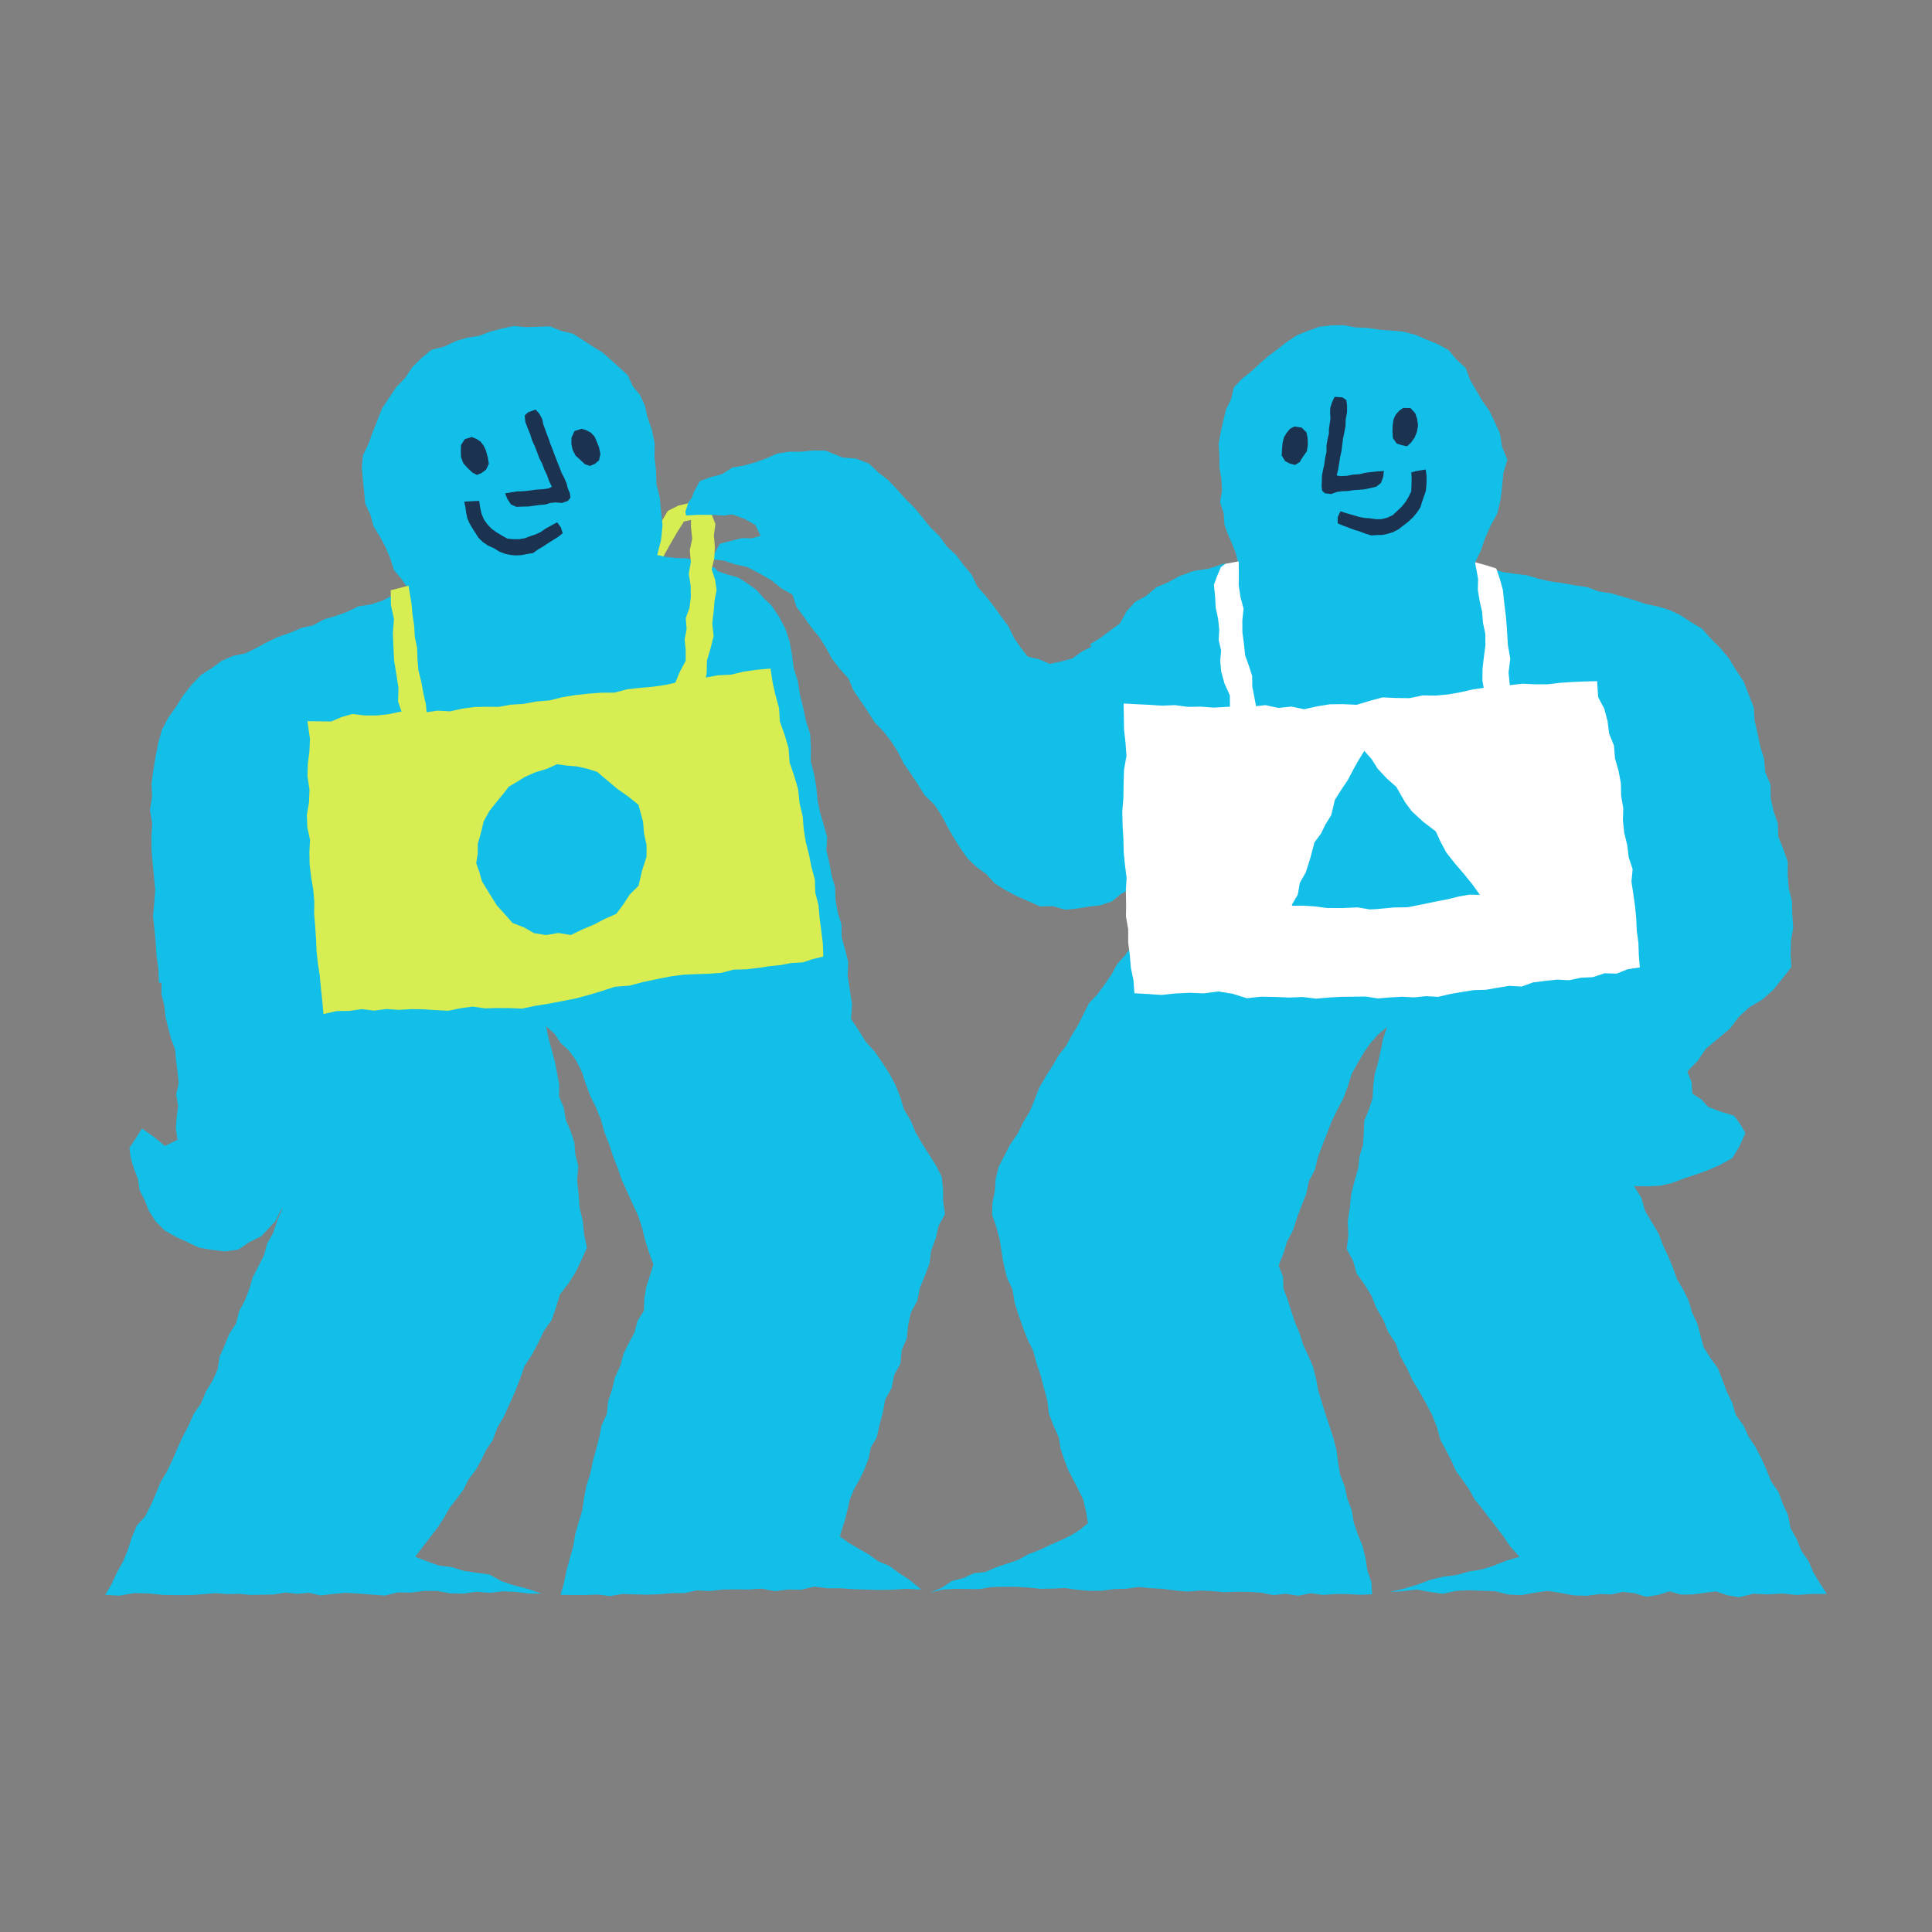
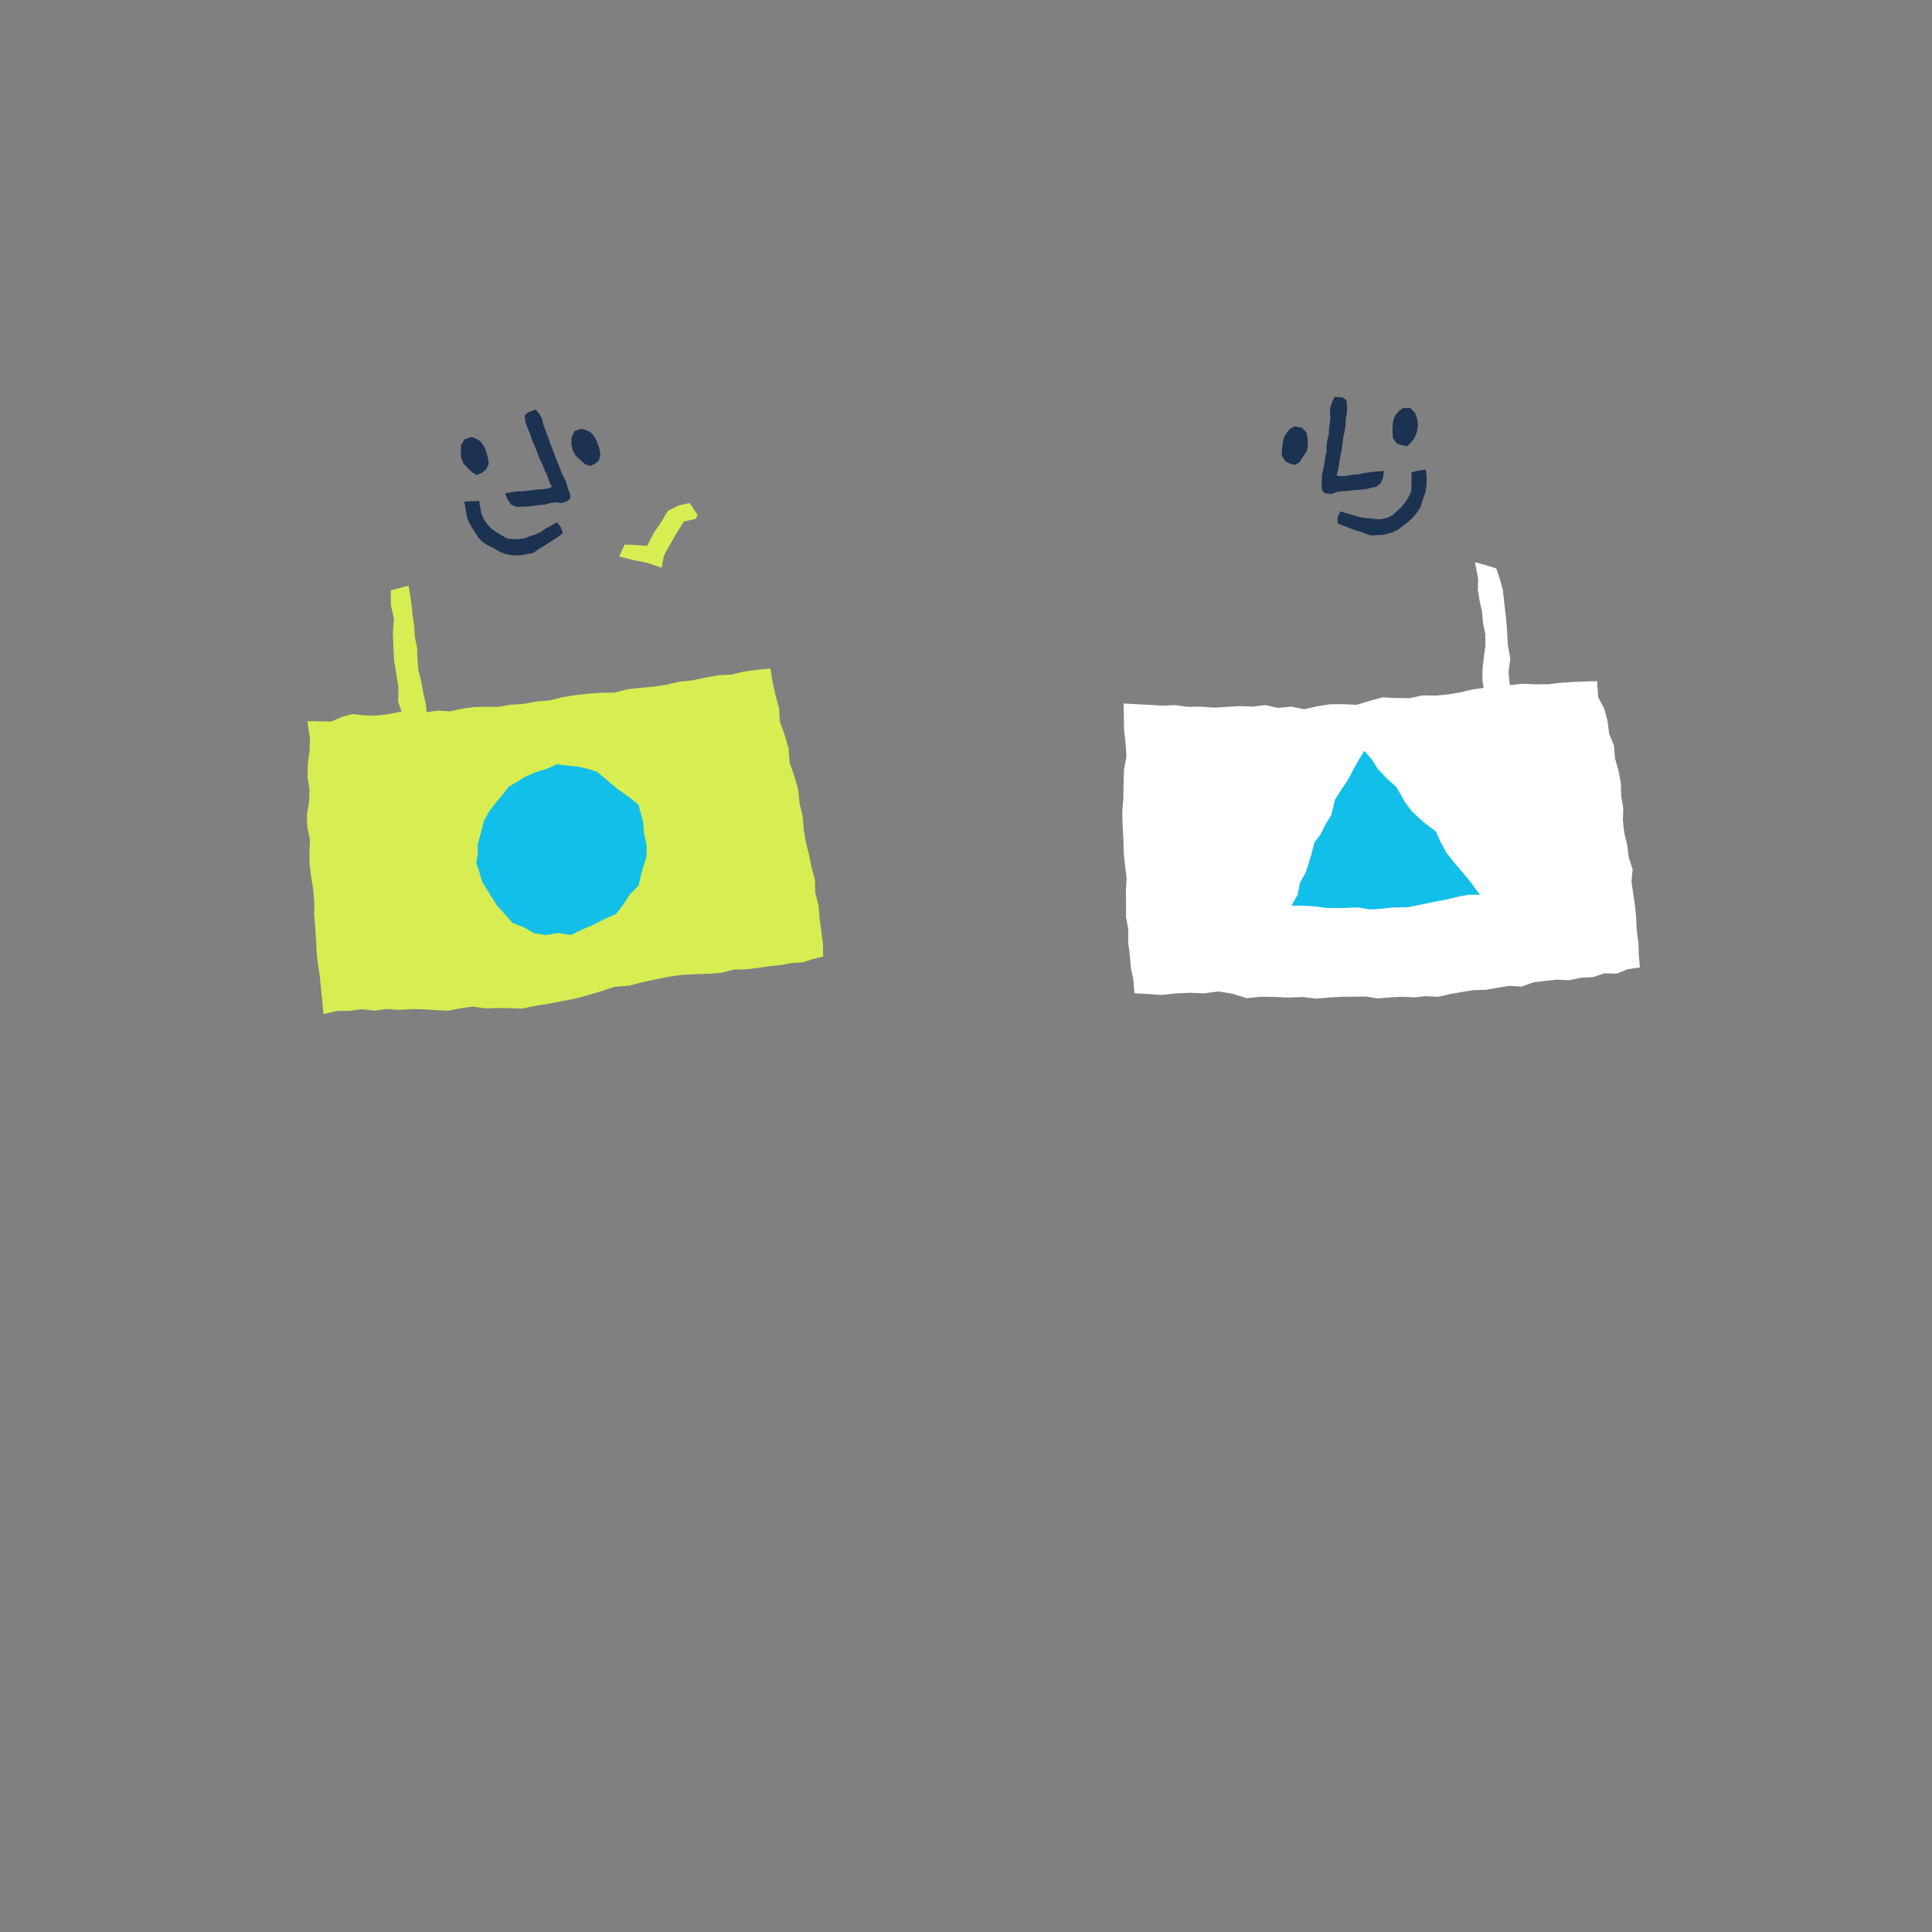
<svg xmlns="http://www.w3.org/2000/svg" width="342" height="342" viewBox="0 0 342 342" fill="none">
  <rect x="0" y="0" width="342" height="342" fill="#808080" stroke="none" />
  <g clip-path="url(#clip0_1204_1597)">
    <path d="M122.064 89.037L120.08 89.494L118.218 90.439L117.018 92.449L115.698 94.408L114.535 96.631L112.516 96.477L110.573 96.402L109.604 98.509L112.068 99.143L114.56 99.63L117.106 100.501L117.536 98.317L118.533 96.52L119.795 94.344L121.066 92.325L123.121 91.853L123.506 91.163L122.064 89.037Z" fill="#D7ED51" />
-     <path d="M323.377 282.156L320.644 282.149L318.09 282.349L315.531 282.076L312.978 282.234L310.4 282.115L307.846 282.741L305.769 282.395L303.757 281.702L301.682 281.975L299.644 282.245L297.576 282.278L295.528 281.703L293.492 282.336L291.421 282.669L289.385 282.038L287.31 281.797L285.259 282.235L283.183 282.176L280.881 282.479L278.566 282.417L276.273 281.977L273.956 281.617L271.63 281.943L269.314 282.378L266.984 282.26L264.694 281.682L262.376 281.596L260.051 281.506L257.726 281.614L255.414 282.133L253.088 281.803L250.783 281.371L248.412 281.664L245.975 281.832L248.482 281.237L250.895 280.52L253.185 279.662L255.567 279.083L257.813 278.813L259.999 278.199L262.239 277.832L264.398 277.167L266.596 276.29L268.993 275.588L267.331 273.743L266.02 271.804L264.785 270.215L263.553 268.626L262.343 267.015L261.058 265.451L260.077 263.677L258.924 262.022L257.743 260.393L256.896 258.535L255.988 256.74L255.003 254.962L254.369 252.658L253.504 250.451L252.403 248.356L251.23 246.302L250.01 244.278L249.022 242.121L247.862 240.051L247.074 237.809L245.763 235.832L244.855 233.626L243.664 231.587L242.783 229.38L241.54 227.363L240.148 225.419L239.517 223.173L238.386 221.098L238.681 218.66L238.571 216.239L238.94 213.852L239.182 211.449L239.766 209.098L240.437 206.786L240.66 204.691L241.286 202.649L241.414 200.529L241.511 198.385L242.329 196.396L242.973 194.379L243.094 192.261L243.35 190.146L243.941 188.098L244.401 186.041L244.808 183.949L245.54 181.778L243.925 183.157L242.628 184.61L241.503 186.2L240.365 188.132L239.265 190.102L238.598 192.279L237.8 194.408L236.744 196.417L235.744 198.471L234.925 200.591L234.096 202.706L233.3 204.833L232.765 207.051L231.695 209.099L231.23 211.337L230.387 213.445L229.595 215.572L228.902 217.742L227.841 219.764L227.186 221.906L226.341 224.026L227.116 226.015L227.189 228.112L227.944 230.078L228.568 232.069L229.23 234.055L230.041 235.988L230.665 237.993L231.552 239.899L232.411 241.904L232.964 244.02L233.363 246.185L234.009 248.286L234.664 250.391L235.353 252.476L236.028 254.566L236.593 256.694L236.863 258.887L237.233 261.062L238.041 263.119L238.494 265.279L239.284 267.343L239.648 269.519L240.354 271.607L241.201 273.653L241.717 275.796L242.051 277.976L242.756 280.071L242.881 282.216L240.758 282.305L238.575 282.185L236.385 282.166L234.197 282.333L231.996 282.024L229.813 282.481L227.618 282.126L225.421 282.367L223.252 281.931L221.053 281.793L218.852 281.775L216.659 281.852L214.518 281.647L212.354 281.56L210.185 281.745L208.026 281.545L205.881 281.262L203.707 281.14L201.544 280.931L199.369 281.238L197.204 281.301L195.036 281.585L192.862 281.607L190.695 281.42L188.536 281.119L186.365 281.213L184.178 281.249L182.027 281.031L179.859 280.883L177.689 280.881L175.528 280.932L173.365 281.307L171.197 281.288L169.035 281.262L166.895 281.385L164.604 281.927L166.762 281.043L168.491 279.87L170.499 279.359L172.386 278.497L174.45 278.258L176.35 277.449L178.272 276.788L180.225 276.142L182.014 275.131L183.941 274.404L185.798 273.53L187.675 272.709L189.535 271.818L191.19 270.791L192.593 269.601L192.251 267.57L191.751 265.452L190.882 263.678L189.985 261.923L189.067 260.178L188.379 258.324L187.741 256.454L187.435 254.479L186.499 252.381L185.668 250.245L185.402 247.946L184.802 245.733L184.227 243.515L183.495 241.343L182.887 239.111L181.865 237.047L181.05 234.904L180.291 232.742L179.603 230.558L179.228 228.276L178.26 226.181L177.706 223.95L177.306 221.671L176.962 219.398L176.358 217.185L175.625 215.046L175.682 212.942L176.098 210.834L176.243 208.722L176.788 206.524L177.834 204.513L178.874 202.501L180.167 200.643L181.16 198.618L182.33 196.676L183.176 194.573L184.001 192.476L185.132 190.53L186.347 188.632L187.414 186.795L188.732 185.123L189.737 183.239L190.856 181.426L191.805 179.508L192.774 177.596L194.244 176.03L195.506 174.315L196.721 172.565L197.75 170.679L199.175 169.081L200.425 167.348L201.319 165.392L202.388 163.544L203.676 161.443L205.223 159.506L206.387 157.337L207.639 155.847L209.303 154.79L210.209 152.939L211.501 151.544L209.893 152.822L208.078 154.034L206.138 154.821L204.242 155.694L202.234 156.328L200.352 157.273L198.46 158.217L196.8 159.579L194.793 160.25L192.695 160.497L190.631 160.833L188.535 161.034L186.382 160.406L184.086 160.447L182.027 159.522L179.991 158.634L178.036 157.595L176.143 156.426L174.614 154.753L172.85 153.461L171.239 151.917L169.963 150.071L168.762 148.174L167.656 146.228L166.606 144.234L165.342 142.374L163.698 140.804L162.508 138.881L161.266 137.017L159.989 135.178L158.981 133.157L157.765 131.25L156.384 129.476L154.818 127.846L153.607 125.944L152.356 124.085L151.084 122.215L150.199 120.111L148.685 118.43L147.299 116.659L146.223 114.675L145.027 112.769L143.586 111.013L142.283 109.164L140.982 107.409L140.277 105.272L138.329 104.153L136.614 102.769L134.471 101.517L132.258 100.374L130.178 99.913L128.165 99.252L125.912 98.98L127.442 96.248L129.381 95.754L131.356 95.255L133.057 95.295L134.625 94.85L133.718 92.949L131.878 91.886L129.879 91.133L127.822 90.478L125.827 89.577L123.924 89.289L122.156 89.029L122.822 87.104L123.869 85.175L125.761 84.473L127.808 83.94L129.599 82.785L131.68 82.404L133.697 81.85L135.667 81.138L137.604 80.281L139.668 79.962L141.753 79.961L143.951 79.741L146.166 79.773L149.14 80.99L151.605 81.198L153.868 82.089L155.47 83.629L157.244 85.008L158.778 86.621L160.254 88.289L161.844 89.856L163.272 91.572L164.663 93.323L166.273 94.876L167.602 96.721L169.239 98.249L170.575 100.035L172.019 101.754L172.985 103.8L174.497 105.502L175.867 107.251L177.181 109.071L178.509 110.873L179.489 112.907L180.651 114.61L181.935 116.247L183.917 116.692L185.8 117.515L187.835 117.093L189.825 116.56L191.462 115.366L193.228 114.471L192.913 114.091L194.776 112.93L196.507 111.637L198.267 110.347L199.378 108.285L200.909 106.572L202.903 105.479L204.671 103.972L206.787 103.083L208.771 101.994L211.287 101.073L213.947 100.674L216.501 99.825L219.183 99.557L218.723 97.842L218.079 96.213L217.376 94.599L216.766 92.94L216.606 90.854L215.965 88.873L216.334 86.805L216.2 84.727L215.857 82.698L215.847 80.636L215.728 78.572L216.087 76.537L216.533 74.529L217.019 72.531L217.932 70.647L218.416 68.57L219.88 67.04L221.511 65.743L223.012 64.351L224.559 63.004L226.208 61.769L227.838 60.508L229.614 59.319L231.597 58.544L233.611 57.833L235.725 57.598L237.839 57.562L239.943 57.956L242.061 58.052L244.161 58.354L246.274 58.522L248.366 58.709L250.468 59.241L252.475 60.092L254.49 60.913L256.41 61.959L257.824 63.657L259.454 65.131L260.213 67.204L261.311 69.097L262.4 70.964L263.654 72.738L264.596 74.694L265.501 76.673L265.891 79.081L266.832 81.359L266.124 83.726L265.904 86.147L265.609 88.552L265.046 90.903L263.889 93.018L262.896 95.236L262.116 97.523L261.036 99.722L261.846 100L263.92 100.593L265.982 101.251L268.128 101.57L270.282 101.832L272.367 102.451L274.48 102.93L276.632 103.228L278.761 103.617L280.919 103.923L282.961 104.68L285.107 105.013L287.192 105.608L289.27 106.225L291.322 106.923L293.452 107.358L295.533 107.986L297.458 108.897L299.224 110.065L301.279 111.286L302.878 113.08L304.576 114.774L306.09 116.608L307.322 118.644L308.669 120.667L309.555 122.946L310.447 125.221L310.599 127.562L311.125 129.83L311.592 132.117L312.282 134.355L312.488 136.702L313.413 138.876L313.447 141.252L313.94 143.53L314.713 145.763L314.792 148.121L315.676 150.312L316.473 152.544L316.464 154.913L316.633 157.251L317.211 159.524L317.269 161.864L317.438 164.187L317.04 166.504L316.967 168.836L317.103 171.187L315.506 173.227L313.882 175.242L311.951 176.947L309.721 178.26L307.817 179.982L306.254 182.051L304.13 183.847L301.991 185.622L300.515 187.794L298.675 189.678L299.433 191.526L299.569 193.583L301.177 194.627L302.351 195.933L304.637 196.799L306.973 197.509L308.072 199.023L308.964 200.571L307.978 202.799L306.672 205.002L304.455 206.223L302.18 207.209L300.134 207.937L298.057 208.623L295.998 209.403L293.846 209.896L291.56 210.002L289.263 209.964L290.542 212.029L291.22 214.391L292.434 216.404L293.626 218.423L294.392 220.442L295.309 222.386L296.131 224.383L296.851 226.419L297.958 228.281L298.917 230.226L299.52 232.328L300.45 234.266L301.01 236.352L301.571 238.468L302.761 240.377L304.089 242.193L304.903 244.267L305.678 246.348L306.652 248.348L307.284 250.5L308.619 252.315L309.539 254.337L310.779 256.186L311.801 258.162L312.711 260.192L313.533 262.262L314.818 264.098L315.586 266.196L316.525 268.226L316.941 270.463L318.026 272.417L318.861 274.483L320.131 276.325L321.017 278.37L322.107 280.192L323.377 282.156Z" fill="#12BFE8" />
-     <path d="M155.176 254.488L155.696 252.247L156.274 250.032L156.698 247.753L157.833 245.713L158.277 243.423L159.404 241.376L159.61 239.047L160.52 236.901L160.761 234.587L161.251 232.325L162.372 230.271L162.831 227.988L163.708 225.86L164.534 223.711L164.818 221.414L165.64 219.245L166.152 216.99L167.282 214.899L166.959 212.685L166.932 210.499L166.707 208.3L165.658 206.252L164.434 204.325L163.216 202.414L162.072 200.455L161.207 198.351L160.034 196.401L159.361 194.215L158.533 192.095L157.465 190.093L156.238 188.188L154.878 186.208L153.263 184.419L151.999 182.379L150.649 180.353L150.825 177.791L150.447 175.297L150.056 172.803L150.144 170.242L149.591 168.065L148.999 165.902L148.954 163.646L148.292 161.488L147.898 159.284L147.823 157.036L147.198 154.882L146.798 152.681L146.285 150.487L146.422 148.207L145.822 146.025L145.178 143.883L144.728 141.685L144.518 139.457L144.125 137.097L143.516 134.767L143.55 132.348L143.42 129.937L142.675 127.637L142.187 125.29L141.605 122.972L141.24 120.608L140.509 118.308L140.203 115.926L139.772 113.553L139.015 111.263L137.881 109.133L136.54 107.15L135.177 105.864L133.909 104.43L132.353 103.32L130.749 102.271L128.907 101.747L127.097 101.147L126.539 100.496L124.82 100.102L123.277 99.354L123.414 99.759L123.301 99.264L121.57 98.835L119.778 98.795L118.094 98.62L116.331 98.25L117.011 95.615L117.285 92.979L117.019 90.569L116.803 88.148L116.214 85.792L116.137 83.362L115.86 80.934L115.89 78.496L115.41 76.113L114.602 73.818L114.165 71.8L113.298 69.933L112.001 68.342L111.154 66.455L109.642 65.071L108.151 63.712L106.627 62.369L104.884 61.319L103.18 60.19L101.446 59.081L99.318 58.569L97.349 57.778L95.233 57.838L93.099 57.907L90.946 57.711L88.854 58.167L86.793 58.686L84.797 59.458L82.681 59.784L80.645 60.397L78.584 61.371L76.347 61.936L74.594 63.409L72.973 65.002L71.729 66.898L70.167 68.501L68.924 70.368L67.656 72.239L66.833 74.357L65.989 76.449L65.224 78.576L64.239 80.636L64.056 82.776L64.237 84.906L64.455 87.009L64.643 89.146L65.554 91.109L66.121 93.154L67.228 94.964L68.241 96.845L69.076 98.808L69.715 100.873L71.078 102.51L72.304 104.26L71.616 104.427L69.644 105.291L67.731 106.319L65.659 107.001L63.473 107.322L61.497 108.283L59.461 109.024L57.352 109.643L55.432 110.688L53.303 111.175L51.286 112.035L49.227 112.745L47.259 113.685L45.343 114.731L43.376 115.673L41.218 116.111L39.204 117.003L37.449 118.3L35.62 119.444L33.953 121.178L32.453 123.075L31.144 125.139L29.755 127.098L28.628 129.246L27.994 131.603L27.537 133.981L27.132 136.373L26.833 138.708L26.911 141.067L26.549 143.411L26.942 145.748L26.811 148.104L26.822 150.458L27.026 152.799L27.247 155.131L27.475 157.489L27.303 159.832L27.08 162.19L27.344 164.531L27.564 166.871L27.71 169.216L28.034 171.547L28.128 173.913L28.505 173.985L28.591 173.865L28.576 175.961L29.09 177.992L29.291 179.982L29.766 181.921L30.281 183.874L30.986 185.769L31.174 187.767L31.431 189.757L31.624 191.749L31.189 193.742L31.526 195.738L31.28 197.726L31.132 199.706L31.415 201.769L29.193 202.856L27.237 201.25L25.125 199.77L24.013 201.547L22.897 203.213L23.163 205.05L23.718 206.906L24.438 208.747L24.713 210.719L25.63 212.48L26.322 214.284L27.543 216.205L29.161 217.823L31.157 218.963L33.231 219.902L35.29 220.875L37.52 221.251L39.827 221.529L42.146 221.211L44.102 219.896L46.223 218.857L47.533 217.474L48.824 216.089L49.634 214.35L50.784 212.839L51.729 211.197L52.643 209.539L51.373 211.607L50.102 213.688L49.137 215.924L48.363 218.232L47.3 220.124L46.715 222.239L45.742 224.172L44.741 226.101L44.127 228.19L43.348 230.216L42.322 232.123L41.794 234.268L40.601 236.104L39.78 238.116L38.871 240.166L38.519 242.407L37.604 244.447L36.439 246.354L35.577 248.435L34.302 250.275L33.401 252.318L32.376 254.282L31.438 256.305L30.562 258.36L29.615 260.38L28.465 262.292L27.609 264.357L26.729 266.403L25.704 268.411L24.179 270.108L23.323 272.189L22.638 274.324L21.799 276.392L20.708 278.336L19.724 280.469L18.623 282.321L21.123 282.466L23.767 281.999L26.339 282.07L28.902 282.332L31.476 282.377L34.043 282.357L36.087 282.195L38.143 282.014L40.231 282.187L42.282 282.133L44.339 282.329L46.421 282.297L48.474 282.25L50.535 281.908L52.612 282.14L54.678 281.943L56.721 282.429L58.802 282.171L61.1 281.953L63.44 282.086L65.755 282.269L68.099 282.453L70.398 281.883L72.744 281.918L75.064 281.62L77.393 281.624L79.709 282.054L82.041 282.091L84.361 281.776L86.691 281.959L89.015 281.699L91.34 281.803L93.508 282.079L95.85 282.102L93.483 281.279L91.187 280.7L88.839 279.929L86.62 278.716L84.357 278.398L82.126 278.082L79.977 277.413L77.695 277.135L75.567 276.384L73.514 275.58L74.864 273.786L76.264 271.966L77.499 270.372L78.589 268.673L79.592 266.911L80.844 265.308L82.048 263.677L82.96 261.858L84.203 260.242L85.18 258.472L86.067 256.642L87.214 254.959L88.045 252.72L89.238 250.671L90.207 248.505L91.179 246.341L92.043 244.123L92.829 241.864L94.132 239.86L95.249 237.762L96.269 235.629L97.659 233.661L98.431 231.398L99.137 229.096L100.627 227.2L101.897 225.187L102.937 223.023L103.895 220.852L103.393 218.497L103.154 216.066L102.586 213.712L102.423 211.295L102.163 208.879L102.366 206.431L101.847 204.354L101.676 202.215L100.99 200.19L100.147 198.221L99.813 196.104L98.964 194.116L98.983 191.947L98.599 189.849L98.181 187.782L97.634 185.729L97.092 183.766L96.682 181.666L98.179 183.013L99.237 184.627L100.658 185.905L101.987 187.722L102.997 189.739L103.708 191.919L104.507 194.049L105.525 196.083L106.383 198.209L106.98 200.411L107.833 202.538L108.526 204.72L109.364 206.831L110.112 208.98L111.069 211.061L111.996 213.143L112.975 215.215L113.667 217.394L114.225 219.613L114.911 221.749L115.664 223.851L115.045 225.8L114.414 227.76L114.062 229.852L113.979 232.009L112.845 233.855L112.312 235.899L111.322 237.741L110.382 239.613L109.808 241.773L108.863 243.802L108.351 245.954L107.656 248.052L107.426 250.275L106.506 252.307L106.075 254.479L105.516 256.611L104.926 258.739L104.49 260.905L103.801 263.005L103.383 265.177L103.064 267.366L102.427 269.49L101.822 271.615L101.463 273.798L100.85 275.922L100.277 278.049L99.822 280.26L99.233 282.313L101.362 282.358L103.603 282.36L105.805 282.263L108.004 282.538L110.196 282.163L112.402 282.231L114.605 282.291L116.803 282.202L118.991 282.011L121.206 282.005L123.361 281.525L125.564 281.656L127.883 281.383L130.215 281.35L132.538 281.375L134.865 281.215L137.178 281.677L139.503 281.373L141.85 281.412L144.14 280.858L146.462 281.156H148.795L151.114 281.321L153.435 281.39L155.756 281.453L158.076 281.398L160.497 281.255L163.076 281.381L161.09 279.731L159.069 278.406L157.408 277.18L155.465 276.385L153.8 275.175L152.018 274.152L150.3 273.161L148.665 271.964L149.65 268.764L150.072 267.082L150.449 265.365L151.22 263.543L152.21 261.814L153.051 260.027L153.756 258.183L154.151 256.209L155.176 254.488Z" fill="#12BFE8" />
    <path d="M54.87 130.781L54.776 133.024L54.491 135.23L54.436 137.499L54.788 139.755L54.705 142.012L54.32 144.237L54.403 146.466L54.88 148.658L54.764 150.878L54.812 153.088L55.083 155.271L55.446 157.445L55.637 159.627L55.612 161.824L55.794 164.007L55.945 166.184L56.035 168.371L56.265 170.544L56.608 172.711L56.804 174.894L57.048 177.164L57.259 179.509L59.575 178.977L61.877 178.941L64.056 178.636L66.236 178.902L68.408 178.614L70.594 178.772L72.784 178.633L74.96 178.669L77.141 178.815L79.339 178.923L81.504 178.486L83.669 178.184L85.839 178.498L88.047 178.443L90.224 178.453L92.421 178.545L94.768 178.048L97.122 177.673L99.451 177.226L101.784 176.776L104.071 176.165L106.338 175.489L108.82 174.682L111.444 174.474L113.954 173.807L116.497 173.278L118.701 172.846L120.929 172.547L123.177 172.441L125.431 172.372L127.681 172.211L129.87 171.642L132.12 171.586L134.351 171.32L136.272 171.024L138.197 170.83L140.12 170.464L142.056 170.368L143.869 169.781L145.734 169.32L145.665 167.04L145.385 164.782L145.084 162.512L144.889 160.229L144.319 157.996L144.251 155.69L143.638 153.464L143.193 151.211L142.626 148.996L142.269 146.736L142.085 144.456L141.542 142.22L141.29 139.735L140.589 137.345L139.772 134.976L139.594 132.451L138.889 130.067L138.047 127.713L137.91 125.345L137.282 123.086L136.768 120.806L136.394 118.342L133.943 118.57L131.648 118.886L129.389 119.431L127.057 119.54L124.775 119.964L122.507 120.441L120.204 120.691L117.939 121.216L115.646 121.56L113.337 121.757L111.038 122.016L108.757 122.607L106.43 122.623L104.116 122.795L101.812 123.053L99.521 123.421L97.263 123.99L94.949 124.177L92.665 124.606L90.368 124.745L88.271 125.129L86.096 125.111L83.932 125.159L81.781 125.449L79.662 125.924L77.493 125.796L75.345 126.1L73.176 125.988L71.002 125.963L68.871 126.407L66.721 126.655L64.544 126.647L62.359 126.39L60.453 126.938L58.613 127.721L56.602 127.687L54.414 127.663L54.87 130.781Z" fill="#D7ED51" />
    <path d="M69.168 104.491L69.199 107.112L69.744 109.584L69.546 112.054L69.643 114.506L69.767 116.94L70.161 119.355L70.534 121.767L70.473 124.224L71.281 126.536L71.879 128.895L72.174 131.293L72.868 133.56L74.887 134.195L76.998 134.757L76.837 132.806L76.476 130.869L75.672 128.911L75.57 126.805L75.402 124.735L74.939 122.681L74.565 120.632L74.061 118.627L73.9 116.659L73.838 114.677L73.432 112.752L73.319 110.779L73.027 108.849L72.852 106.903L72.316 103.674L69.168 104.491Z" fill="#D7ED51" />
-     <path d="M121.837 88.912L122.336 91.061L122.309 93.265L122.534 95.343L122.106 97.404L122.289 99.509L121.92 101.569L122.256 103.636L122.29 105.733L122.046 107.624L121.388 109.425L121.541 111.331L121.196 113.214L121.38 115.079L121.377 116.966L120.296 119.014L119.429 121.127L118.71 123.212L118.42 125.257L120.157 125.505L122.109 125.579L124.016 125.984L124.376 123.695L124.673 121.401L125.089 119.181L125.15 116.924L125.778 114.78L126.328 112.602L126.084 110.352L126.337 108.148L126.496 106.299L126.851 104.447L126.573 102.586L125.979 100.776L126.444 98.784L126.545 96.794L126.374 94.772L126.637 92.745L125.447 89.721L124.252 89.358L121.837 88.912Z" fill="#D7ED51" />
    <path d="M282.901 123.404L283.98 125.441L284.565 127.621L284.852 129.875L285.702 131.978L285.885 134.243L286.505 136.416L286.927 138.636L286.976 140.902L287.348 143.065L287.286 145.262L287.523 147.445L288.049 149.577L288.314 151.772L289.008 153.865L288.798 156.06L289.125 158.246L289.432 160.399L289.643 162.585L289.741 164.758L290.032 166.922L290.1 169.019L290.282 171.261L288.108 171.572L286.191 172.351L284.027 172.289L281.982 172.973L279.854 173.079L277.763 173.519L275.61 173.412L273.494 173.639L271.385 173.905L269.354 174.643L267.196 174.509L265.088 174.852L263.004 175.212L260.866 175.273L258.758 175.605L256.676 175.97L254.573 176.461L252.441 176.338L250.321 176.556L248.187 176.443L246.06 176.56L243.93 176.744L241.803 176.407L239.674 176.431L237.536 176.458L235.421 176.568L233.009 176.781L230.616 176.492L228.209 176.585L225.8 176.483L223.264 176.432L220.701 176.703L218.229 175.923L215.689 175.504L213.13 175.843L210.579 175.745L208.083 175.861L205.597 176.124L203.237 175.962L200.812 175.825L200.642 173.525L200.19 171.34L199.997 169.069L199.708 166.807L199.713 164.519L199.32 162.265L199.347 159.981L199.298 157.704L199.432 155.422L199.143 153.137L198.916 150.878L198.863 148.598L198.721 146.129L198.662 143.661L198.862 141.207L198.898 138.742L198.968 136.274L199.406 133.824L199.241 131.485L198.975 129.164L198.939 126.9L198.899 124.533L201.211 124.66L203.412 124.766L205.692 124.916L207.992 124.821L210.268 125.129L212.558 125.088L214.842 125.264L217.128 125.131L219.413 124.999L221.724 125.081L224.013 124.821L226.282 125.315L228.598 125.077L230.872 125.546L233.127 125.042L235.397 124.674L237.773 124.649L240.154 124.765L242.438 124.072L244.747 123.45L247.134 123.556L249.506 123.589L251.833 123.101L254.205 123.128L256.41 122.918L258.589 122.53L260.751 122.032L262.939 121.716L265.16 121.677L267.341 121.275L269.545 121.031L271.765 121.138L273.97 121.133L276.164 120.872L278.368 120.72L280.58 120.633L282.717 120.582L282.901 123.404Z" fill="white" />
    <path d="M264.866 100.626L265.502 102.489L266.034 104.405L266.293 106.856L266.592 109.292L266.781 111.739L266.922 114.184L267.35 116.594L267.039 119.027L267.278 121.461L267.15 123.884L266.888 126.386L267.271 128.97L265.099 130.096L262.851 131.119L263.154 128.843L262.87 126.699L262.971 124.601L262.774 122.524L262.412 120.456L262.437 118.367L262.679 116.291L262.948 114.21L262.928 112.221L262.521 110.27L262.362 108.305L261.925 106.382L261.606 104.445L261.649 102.462L261.107 99.529L263.009 100.047L264.866 100.626Z" fill="white" />
-     <path d="M219.27 99.365L219.298 101.456L219.273 103.653L219.595 105.712L220.134 107.753L219.914 109.856L219.929 111.931L220.198 113.971L220.423 116.047L221.07 117.835L221.655 119.643L221.683 121.574L222.044 123.419L222.396 125.297L222.682 127.172L223.528 129.189L224.126 131.322L225.303 133.406L226.38 135.683L224.273 135.879L222.318 136.008L220.361 136.05L219.899 133.94L218.948 131.963L218.841 129.674L218.026 127.544L217.727 125.342L217.703 123.093L216.769 121.035L216.179 118.881L215.998 117.024L216.162 115.146L215.729 113.323L215.831 111.453L215.62 109.488L215.198 107.543L215.094 105.517L214.883 103.509L215.472 101.924L216.109 100.413L216.909 99.809L219.27 99.365Z" fill="white" />
-     <path d="M121.309 90.643L121.884 88.853L123.167 87.293L124.475 85.094L126.346 85.151L128.087 85.49L129.94 86.461L131.668 87.793L130.872 89.642L129.883 91.012L128.174 91.263L126.35 91.145L123.588 91.136L121.456 91.25L121.309 90.643Z" fill="#12BFE8" />
-     <path d="M229.144 75.498L228.357 75.898L227.78 76.609L227.301 77.373L227.068 78.246L226.944 79.433L226.883 80.631L227.487 81.627L228.336 82.064L229.251 82.305L230.069 81.796L230.665 80.82L231.333 79.893L231.512 78.775L231.483 77.662L231.283 76.567L230.423 75.696L229.144 75.498Z" fill="#1B3251" />
+     <path d="M229.144 75.498L228.357 75.898L227.78 76.609L227.301 77.373L227.068 78.246L226.944 79.433L226.883 80.631L227.487 81.627L228.336 82.064L229.251 82.305L230.069 81.796L230.665 80.82L231.333 79.893L231.512 78.775L231.483 77.662L231.283 76.567L230.423 75.696Z" fill="#1B3251" />
    <path d="M248.365 72.215L247.649 72.746L247.046 73.435L246.675 74.271L246.537 75.169L246.488 76.363L246.572 77.558L247.25 78.527L248.163 78.809L249.075 78.997L249.756 78.374L250.425 77.448L250.841 76.388L251.017 75.295L250.866 74.193L250.525 73.162L249.684 72.234L248.365 72.215Z" fill="#1B3251" />
    <path d="M236.25 70.248L235.814 71.165L235.482 72.166L235.448 73.108L235.516 74.06L235.385 74.998L235.253 75.888L235.231 76.793L235.015 77.672L234.816 78.824L234.811 79.993L234.567 81.137L234.408 82.288L234.195 83.229L234.01 84.173L233.993 85.14L233.945 86.088L234.039 86.868L234.546 87.329L235.645 87.45L236.681 87.082L237.607 86.954L238.559 86.921L239.542 86.775L240.527 86.707L241.515 86.629L242.575 86.397L243.626 86.155L244.45 85.499L244.846 84.448L244.976 83.377L243.937 83.437L242.83 83.55L241.725 83.688L240.638 83.944L239.523 84.015L238.425 84.23L237.305 84.294L236.615 84.161L236.877 83.11L237.054 82.025L237.228 80.937L237.464 79.854L237.603 78.758L237.737 77.662L237.963 76.584L238.18 75.409L238.216 74.211L238.445 73.042L238.46 71.915L238.336 70.836L237.661 70.349L236.25 70.248Z" fill="#1B3251" />
    <path d="M237.281 90.508L236.8 91.54L236.793 92.641L237.758 93.045L238.741 93.412L239.72 93.79L240.729 94.084L241.71 94.466L242.712 94.777L243.708 94.713L244.706 94.703L245.679 94.485L246.625 94.178L247.505 93.736L248.394 93.05L249.284 92.358L250.115 91.587L250.841 90.716L251.432 89.809L251.732 88.845L252.054 87.891L252.386 86.944L252.495 85.994L252.534 85.017L252.51 84.038L252.365 83.109L251.518 83.25L250.652 83.4L249.826 83.622L249.891 84.703L249.862 85.832L249.821 86.972L249.325 87.992L248.77 88.91L248.082 89.731L247.309 90.469L246.518 91.201L245.543 91.659L244.495 91.907L243.5 91.896L242.513 91.749L241.521 91.685L240.545 91.493L239.597 91.209L238.43 90.879L237.281 90.508Z" fill="#1B3251" />
    <path d="M102.95 75.897L103.786 76.149L104.589 76.585L105.225 77.247L105.599 78.077L106.044 79.184L106.281 80.349L106.044 81.486L105.315 82.105L104.457 82.483L103.578 82.198L102.74 81.427L101.903 80.663L101.368 79.664L101.146 78.57L101.166 77.462L101.693 76.308L102.95 75.897Z" fill="#1B3251" />
    <path d="M83.515 77.359L84.327 77.68L85.088 78.187L85.631 78.925L86.024 79.748L86.333 80.903L86.538 82.09L86.044 83.128L85.285 83.708L84.429 84.072L83.619 83.648L82.791 82.867L82.027 82.023L81.616 80.965L81.572 79.85L81.613 78.76L82.275 77.739L83.515 77.359Z" fill="#1B3251" />
    <path d="M94.803 72.496L95.491 73.26L95.982 74.191L96.171 75.117L96.505 76.007L96.817 76.889L97.151 77.731L97.432 78.586L97.765 79.421L98.171 80.512L98.59 81.594L99.025 82.674L99.439 83.762L99.889 84.614L100.271 85.497L100.511 86.433L100.883 87.326L100.976 88.114L100.508 88.678L99.468 89.036L98.384 88.94L97.442 89.028L96.524 89.313L95.533 89.384L94.556 89.522L93.576 89.656L92.491 89.68L91.416 89.721L90.448 89.297L89.832 88.358L89.406 87.344L90.469 87.145L91.567 86.985L92.684 86.952L93.789 86.835L94.893 86.678L96.008 86.606L97.112 86.457L97.692 86.163L97.202 85.168L96.837 84.128L96.368 83.132L95.981 82.095L95.468 81.113L95.089 80.076L94.689 79.048L94.2 77.965L93.84 76.827L93.376 75.731L92.992 74.675L92.877 73.554L93.479 72.978L94.803 72.496Z" fill="#1B3251" />
    <path d="M98.626 92.456L99.279 93.346L99.612 94.398L98.784 95.052L97.893 95.61L97.002 96.166L96.124 96.745L95.22 97.282L94.366 97.907L93.372 98.057L92.398 98.256L91.404 98.324L90.41 98.244L89.442 98.047L88.39 97.644L87.433 97.04L86.396 96.58L85.458 95.946L84.671 95.165L84.139 94.315L83.596 93.473L83.091 92.603L82.715 91.715L82.522 90.758L82.383 89.788L82.168 88.791L83.065 88.75L83.942 88.695L84.837 88.674L84.993 89.821L85.229 90.929L85.672 91.972L86.325 92.876L87.072 93.645L87.948 94.26L88.861 94.811L89.803 95.338L90.873 95.448L91.926 95.439L92.907 95.279L93.838 94.92L94.784 94.607L95.691 94.195L96.5 93.616L97.568 93.034L98.626 92.456Z" fill="#1B3251" />
    <path d="M94.537 165.189L96.656 165.527L98.823 165.152L101.039 165.52L103.088 164.527L105.129 163.669L107.076 162.652L109.085 161.777L110.334 160.103L111.491 158.327L113.031 156.799L113.638 154.187L114.453 151.649L114.451 149.559L114.003 147.515L113.833 145.459L113.024 142.46L111.204 140.997L109.272 139.643L107.493 138.138L105.693 136.621L103.929 136.071L102.142 135.676L100.374 135.525L98.612 135.285L96.743 136.114L94.791 136.707L92.941 137.513L91.534 138.392L90.066 139.252L89.035 140.595L87.976 141.868L86.666 143.511L85.637 145.352L85.13 147.418L84.571 149.431V151.112L84.299 152.808L84.867 154.399L85.31 155.983L86.617 158.148L87.967 160.301L89.357 161.82L90.738 163.395L92.748 164.157L94.535 165.189H94.537Z" fill="#12BFE8" />
    <path d="M254.162 147.173L251.936 145.473L249.902 143.6L248.708 141.988L247.186 139.305L245.462 137.779L243.874 136.079L242.801 134.377L241.503 132.916L240.537 134.489L239.605 136.146L238.622 138.028L237.433 139.787L236.305 141.571L235.659 144.279L234.657 145.895L233.822 147.585L232.692 149.096L231.981 151.8L231.142 154.44L230.1 156.281L229.732 158.363L228.666 160.191L228.792 160.327L230.804 160.324L232.812 160.451L234.804 160.729L237.562 160.746L240.324 160.625L242.446 160.982L243.661 160.93L246.697 160.643L249.224 160.594L251.712 160.098L253.982 159.626L256.26 159.185L258.262 158.69L260.123 158.368L261.967 158.406L260.577 156.467L259.054 154.597L257.508 152.807L256.048 150.945L255.049 149.112L254.163 147.173L254.162 147.173Z" fill="#12BFE8" />
  </g>
  <defs>
    <clipPath id="clip0_1204_1597">
      <rect width="304.752" height="225.178" fill="white" transform="translate(18.623 57.562)" />
    </clipPath>
  </defs>
</svg>